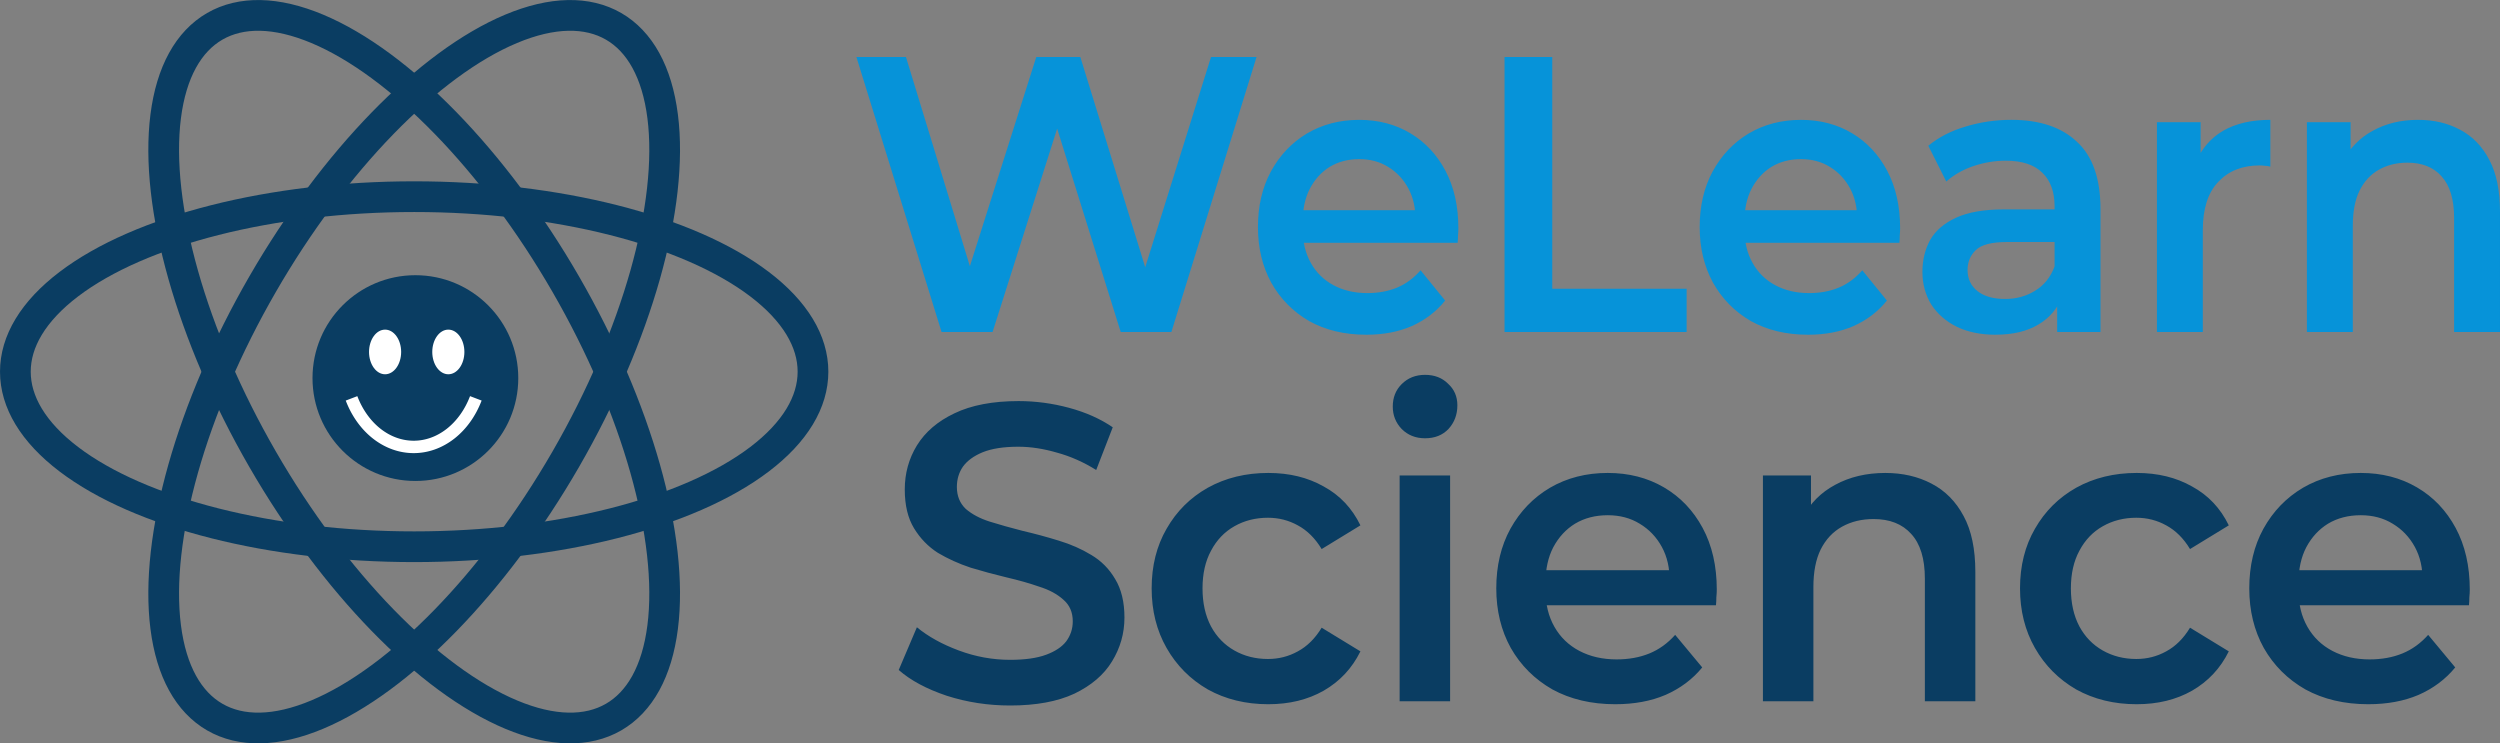
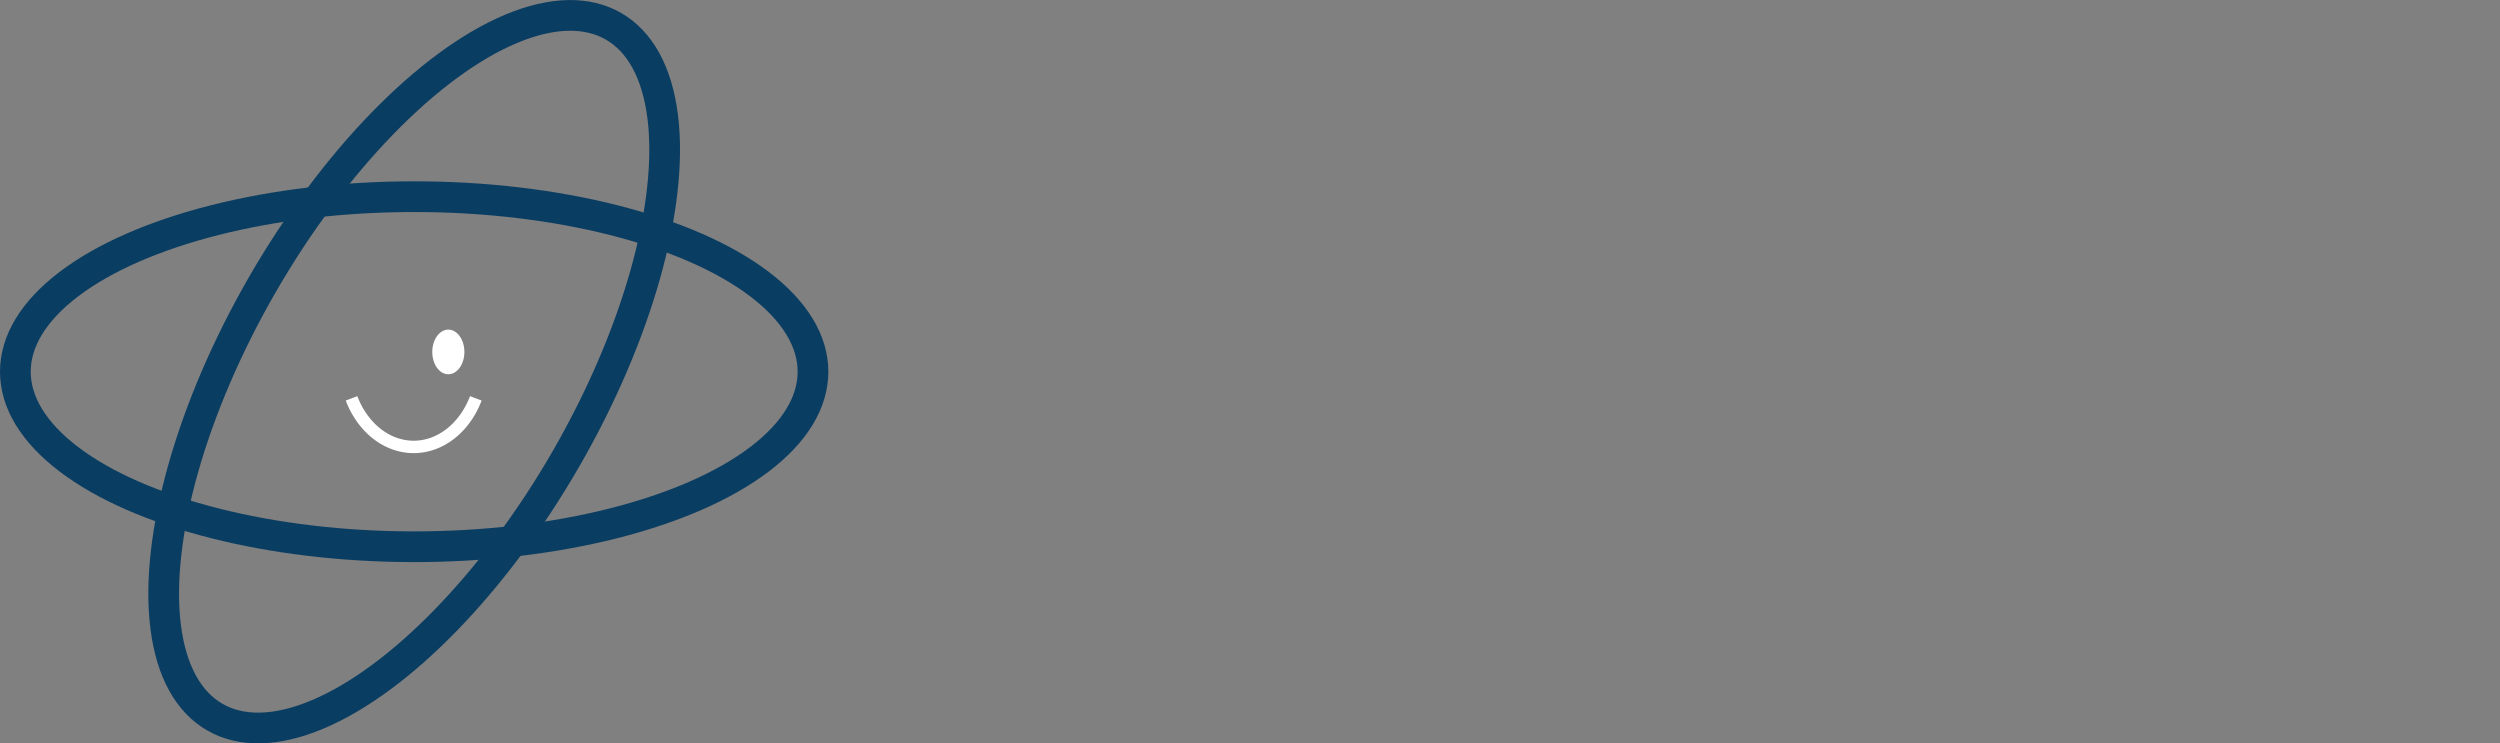
<svg xmlns="http://www.w3.org/2000/svg" xml:space="preserve" width="544.783" height="161.998" viewBox="0 0 144.141 42.862">
  <rect x="0" y="0" width="144.141" height="42.862" fill="#808080" stroke="none" />
  <g transform="translate(-36.504 -186.713)">
    <g aria-label="WeLearn" style="font-size:21.167px;letter-spacing:-.132px;fill:#0693d9;fill-opacity:1;stroke-width:.529">
-       <path d="m103.984 204.622-4.91-14.817h2.857l4.381 13.398h-1.418l4.551-13.398h2.54l4.424 13.398h-1.376l4.487-13.398h2.625l-4.91 14.817h-2.922l-4.042-12.087h.762l-4.107 12.087zM128.469 204.77q-1.884 0-3.302-.741-1.397-.762-2.18-2.074-.762-1.313-.762-2.985 0-1.693.74-2.985.762-1.312 2.075-2.053 1.333-.74 3.027-.74 1.65 0 2.942.72 1.29.719 2.032 2.031.74 1.312.74 3.09 0 .17-.02.382 0 .211-.022.402h-9.42v-1.757h8.023l-1.037.55q.021-.974-.402-1.714-.424-.741-1.164-1.165-.72-.423-1.673-.423-.973 0-1.714.423-.72.424-1.143 1.186-.402.74-.402 1.757v.423q0 1.016.465 1.8.466.782 1.313 1.206.846.423 1.947.423.953 0 1.715-.296.762-.297 1.354-.932l1.418 1.63q-.762.89-1.926 1.376-1.143.466-2.624.466zM136.443 204.622v-14.817h2.752v12.488h7.747v2.329zM153.938 204.77q-1.884 0-3.302-.741-1.397-.762-2.18-2.074-.762-1.313-.762-2.985 0-1.693.74-2.985.763-1.312 2.075-2.053 1.334-.74 3.027-.74 1.651 0 2.942.72 1.291.719 2.032 2.031.741 1.312.741 3.09 0 .17-.021.382 0 .211-.021.402h-9.42v-1.757h8.023l-1.038.55q.022-.974-.402-1.714-.423-.741-1.164-1.165-.72-.423-1.672-.423-.974 0-1.715.423-.72.424-1.143 1.186-.402.74-.402 1.757v.423q0 1.016.466 1.8.466.782 1.312 1.206.847.423 1.948.423.952 0 1.714-.296.762-.297 1.355-.932l1.418 1.63q-.762.89-1.926 1.376-1.143.466-2.625.466zM168.305 204.622v-2.287l-.148-.486v-4q0-1.165-.699-1.8-.698-.656-2.116-.656-.953 0-1.884.296-.91.296-1.545.826l-1.037-1.927q.91-.698 2.159-1.037 1.27-.36 2.624-.36 2.456 0 3.79 1.186 1.354 1.164 1.354 3.62v6.625zm-3.556.148q-1.27 0-2.222-.424-.953-.444-1.482-1.206-.508-.783-.508-1.757 0-.953.444-1.715.466-.762 1.503-1.206 1.037-.445 2.752-.445h3.28v1.757h-3.09q-1.354 0-1.82.445-.466.423-.466 1.058 0 .72.572 1.143.571.423 1.587.423.974 0 1.736-.444.783-.445 1.122-1.312l.444 1.587q-.38.995-1.375 1.545-.974.55-2.477.55zM174.057 204.622v-11.304h2.519v3.112l-.296-.91q.508-1.143 1.587-1.736 1.1-.593 2.73-.593v2.52q-.169-.043-.317-.043-.148-.021-.296-.021-1.503 0-2.392.889-.889.868-.889 2.603v5.483zM182.704 204.622v-11.304h2.52v3.048l-.445-.93q.592-1.08 1.714-1.652 1.143-.593 2.625-.593 1.355 0 2.413.53 1.08.529 1.693 1.63.614 1.079.614 2.793v6.478h-2.646v-6.139q0-1.503-.72-2.244-.698-.74-1.968-.74-.931 0-1.651.38-.72.382-1.122 1.144-.38.74-.38 1.884v5.715z" style="font-weight:600;font-family:Montserrat;-inkscape-font-specification:&quot;Montserrat Semi-Bold&quot;;fill:#0693d9;fill-opacity:1" transform="matrix(1 0 0 1.07 -13.193 -13.092)" />
-     </g>
+       </g>
    <ellipse cx="-156.366" cy="-150.066" rx="10.092" ry="22.994" style="fill:none;fill-opacity:1;stroke:#0a3d62;stroke-width:1.771;stroke-dasharray:none;stroke-opacity:1" transform="rotate(-150)" />
-     <ellipse cx="51.778" cy="-210.45" rx="10.092" ry="22.994" style="fill:none;fill-opacity:1;stroke:#0a3d62;stroke-width:1.771;stroke-dasharray:none;stroke-opacity:1" transform="rotate(150)" />
    <ellipse cx="208.144" cy="-60.384" rx="10.092" ry="22.994" style="fill:none;fill-opacity:1;stroke:#0a3d62;stroke-width:1.771;stroke-dasharray:none;stroke-opacity:1" transform="rotate(90)" />
-     <circle cx="60.454" cy="208.512" r="5.932" style="fill:#0a3d62;fill-opacity:1;stroke:none;stroke-width:.766;stroke-dasharray:none;stroke-opacity:1" />
-     <ellipse cx="58.707" cy="207.005" rx=".926" ry="1.287" style="fill:#fff;fill-opacity:1;stroke:none;stroke-width:.903;stroke-dasharray:none;stroke-opacity:1" />
    <path d="M63.939 209.68a3.959 4.869 0 0 1-3.584 2.801 3.959 4.869 0 0 1-3.583-2.8" style="fill:none;fill-opacity:1;stroke:#fff;stroke-width:.715;stroke-dasharray:none;stroke-opacity:1" />
    <ellipse cx="62.353" cy="207.005" rx=".926" ry="1.287" style="fill:#fff;fill-opacity:1;stroke:none;stroke-width:.903;stroke-dasharray:none;stroke-opacity:1" />
    <g aria-label="Science" style="font-size:23.283px;letter-spacing:-.132px;fill:#0a3d62;stroke-width:.529">
-       <path d="M106.027 225.52q-1.909 0-3.655-.536-1.746-.559-2.771-1.42l1.048-2.352q.978.769 2.421 1.28 1.444.513 2.957.513 1.28 0 2.072-.28.792-.279 1.165-.744.372-.49.372-1.095 0-.745-.535-1.187-.536-.466-1.397-.722-.839-.28-1.886-.512-1.025-.233-2.073-.536-1.024-.326-1.885-.815-.839-.512-1.374-1.35-.536-.838-.536-2.142 0-1.327.699-2.422.722-1.117 2.165-1.77 1.467-.674 3.702-.674 1.467 0 2.91.372 1.444.373 2.515 1.071l-.954 2.352q-1.095-.652-2.259-.955-1.164-.326-2.235-.326-1.257 0-2.049.303-.768.303-1.14.792-.35.489-.35 1.117 0 .745.512 1.211.536.442 1.374.698.861.257 1.909.513 1.048.233 2.072.535 1.048.303 1.886.792.862.489 1.374 1.327.535.838.535 2.119 0 1.304-.721 2.421-.699 1.095-2.166 1.77-1.467.652-3.702.652zM120.913 225.45q-1.956 0-3.493-.815-1.513-.838-2.375-2.282-.861-1.443-.861-3.283 0-1.862.861-3.283.862-1.443 2.375-2.258 1.537-.815 3.493-.815 1.816 0 3.19.745 1.396.722 2.118 2.142l-2.235 1.304q-.559-.885-1.374-1.304-.791-.42-1.723-.42-1.07 0-1.932.467-.862.465-1.35 1.35-.49.861-.49 2.072t.49 2.096q.488.861 1.35 1.327.861.466 1.932.466.932 0 1.723-.42.815-.419 1.374-1.303l2.235 1.303q-.722 1.397-2.119 2.166-1.373.745-3.19.745zM128.482 225.287v-12.433h2.91v12.433zm1.467-14.482q-.815 0-1.35-.513-.513-.512-.513-1.234 0-.745.512-1.234.536-.512 1.35-.512.816 0 1.328.49.535.465.535 1.187 0 .768-.512 1.303-.512.513-1.35.513zM140.923 225.45q-2.073 0-3.633-.815-1.536-.838-2.398-2.282-.838-1.443-.838-3.283 0-1.862.815-3.283.838-1.443 2.282-2.258 1.467-.815 3.33-.815 1.815 0 3.236.792 1.42.791 2.235 2.235.815 1.443.815 3.4 0 .185-.024.418 0 .233-.023.443h-10.36v-1.933h8.823l-1.14.605q.023-1.07-.443-1.886-.465-.814-1.28-1.28-.792-.466-1.84-.466-1.07 0-1.886.466-.791.466-1.257 1.304-.442.815-.442 1.932v.466q0 1.118.512 1.979t1.443 1.327q.932.466 2.142.466 1.048 0 1.886-.326.839-.326 1.49-1.025l1.56 1.793q-.838.978-2.118 1.514-1.258.512-2.887.512zM149.428 225.287v-12.433h2.771v3.352l-.489-1.024q.652-1.188 1.886-1.816 1.257-.652 2.887-.652 1.49 0 2.655.582 1.187.582 1.862 1.793.675 1.187.675 3.073v7.125h-2.91v-6.752q0-1.653-.792-2.468-.768-.815-2.165-.815-1.024 0-1.816.419t-1.234 1.257q-.42.815-.42 2.072v6.287zM170.98 225.45q-1.956 0-3.493-.815-1.513-.838-2.375-2.282-.861-1.443-.861-3.283 0-1.862.861-3.283.862-1.443 2.375-2.258 1.537-.815 3.493-.815 1.816 0 3.19.745 1.397.722 2.118 2.142l-2.235 1.304q-.559-.885-1.373-1.304-.792-.42-1.723-.42-1.071 0-1.933.467-.861.465-1.35 1.35-.49.861-.49 2.072t.49 2.096q.489.861 1.35 1.327.862.466 1.933.466.93 0 1.723-.42.814-.419 1.373-1.303l2.235 1.303q-.721 1.397-2.118 2.166-1.374.745-3.19.745zM184.338 225.45q-2.073 0-3.633-.815-1.536-.838-2.398-2.282-.838-1.443-.838-3.283 0-1.862.815-3.283.838-1.443 2.282-2.258 1.467-.815 3.33-.815 1.815 0 3.236.792 1.42.791 2.235 2.235.815 1.443.815 3.4 0 .185-.024.418 0 .233-.023.443h-10.36v-1.933h8.823l-1.14.605q.023-1.07-.443-1.886-.465-.814-1.28-1.28-.792-.466-1.84-.466-1.07 0-1.886.466-.791.466-1.257 1.304-.442.815-.442 1.932v.466q0 1.118.512 1.979t1.443 1.327q.932.466 2.142.466 1.048 0 1.886-.326.839-.326 1.49-1.025l1.56 1.793q-.838.978-2.118 1.514-1.258.512-2.887.512z" style="font-weight:600;font-family:Montserrat;-inkscape-font-specification:&quot;Montserrat Semi-Bold&quot;" transform="matrix(1 0 0 1.047 -11.28 -8.73)" />
-     </g>
+       </g>
  </g>
</svg>